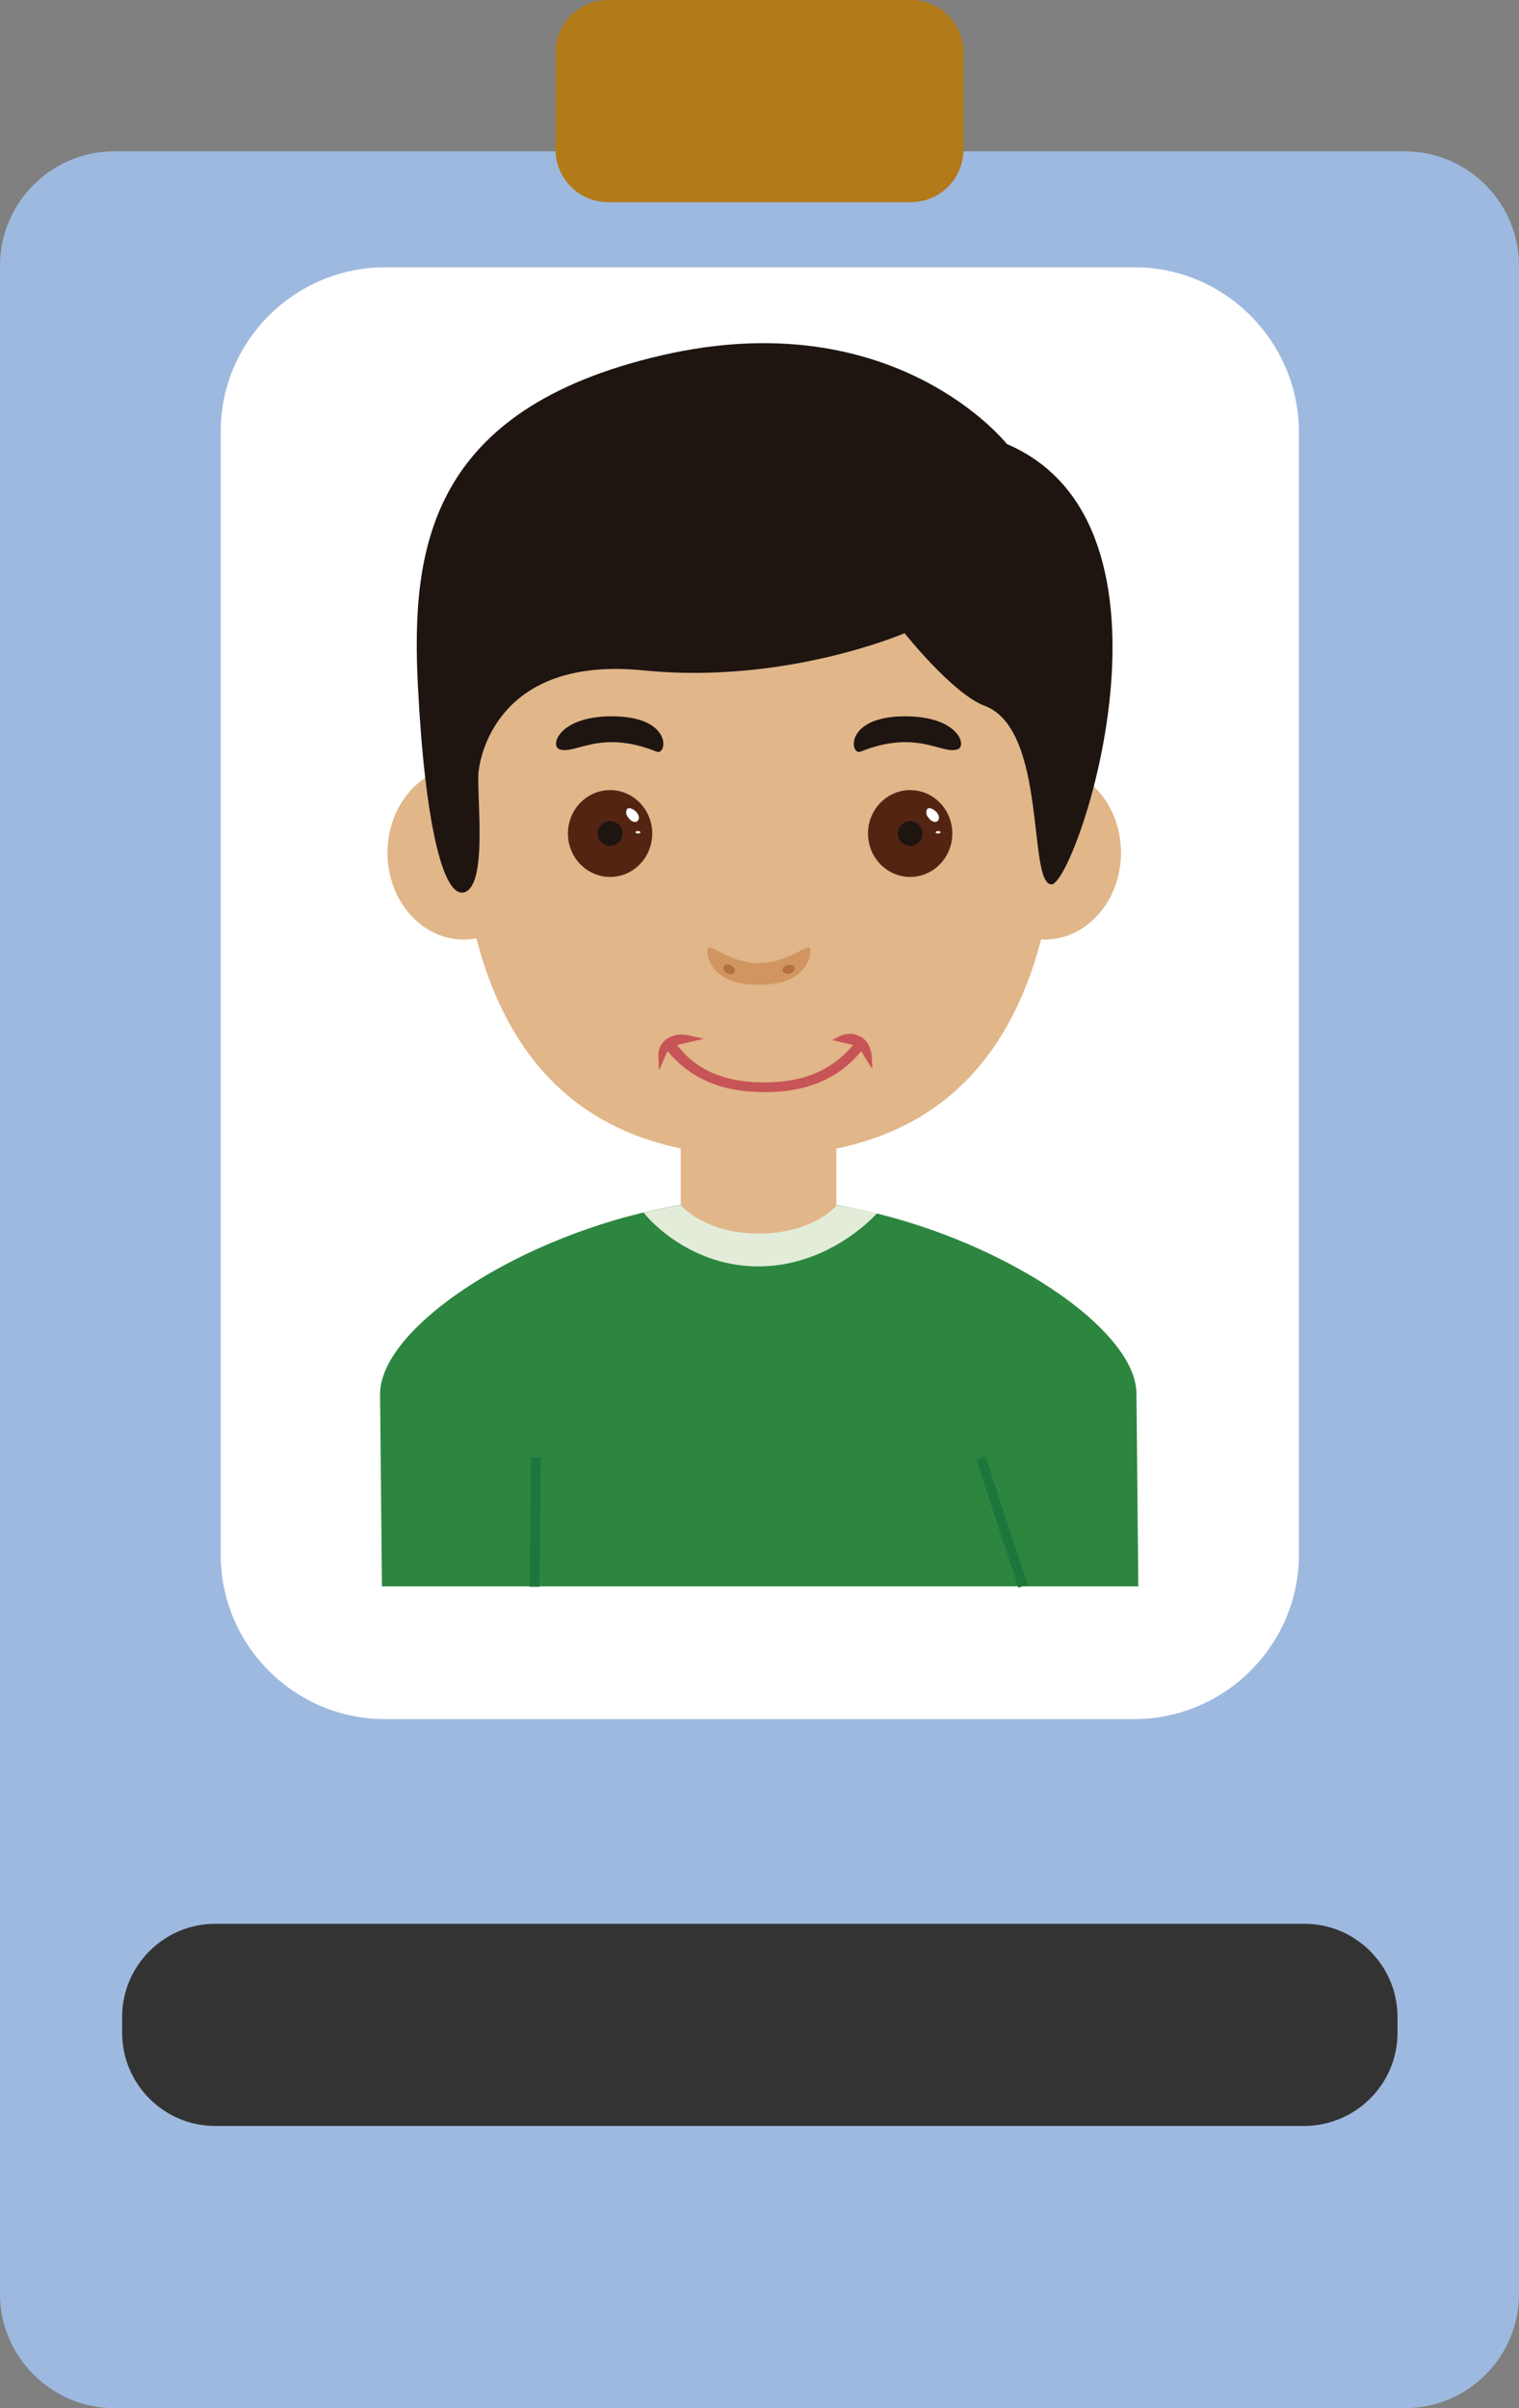
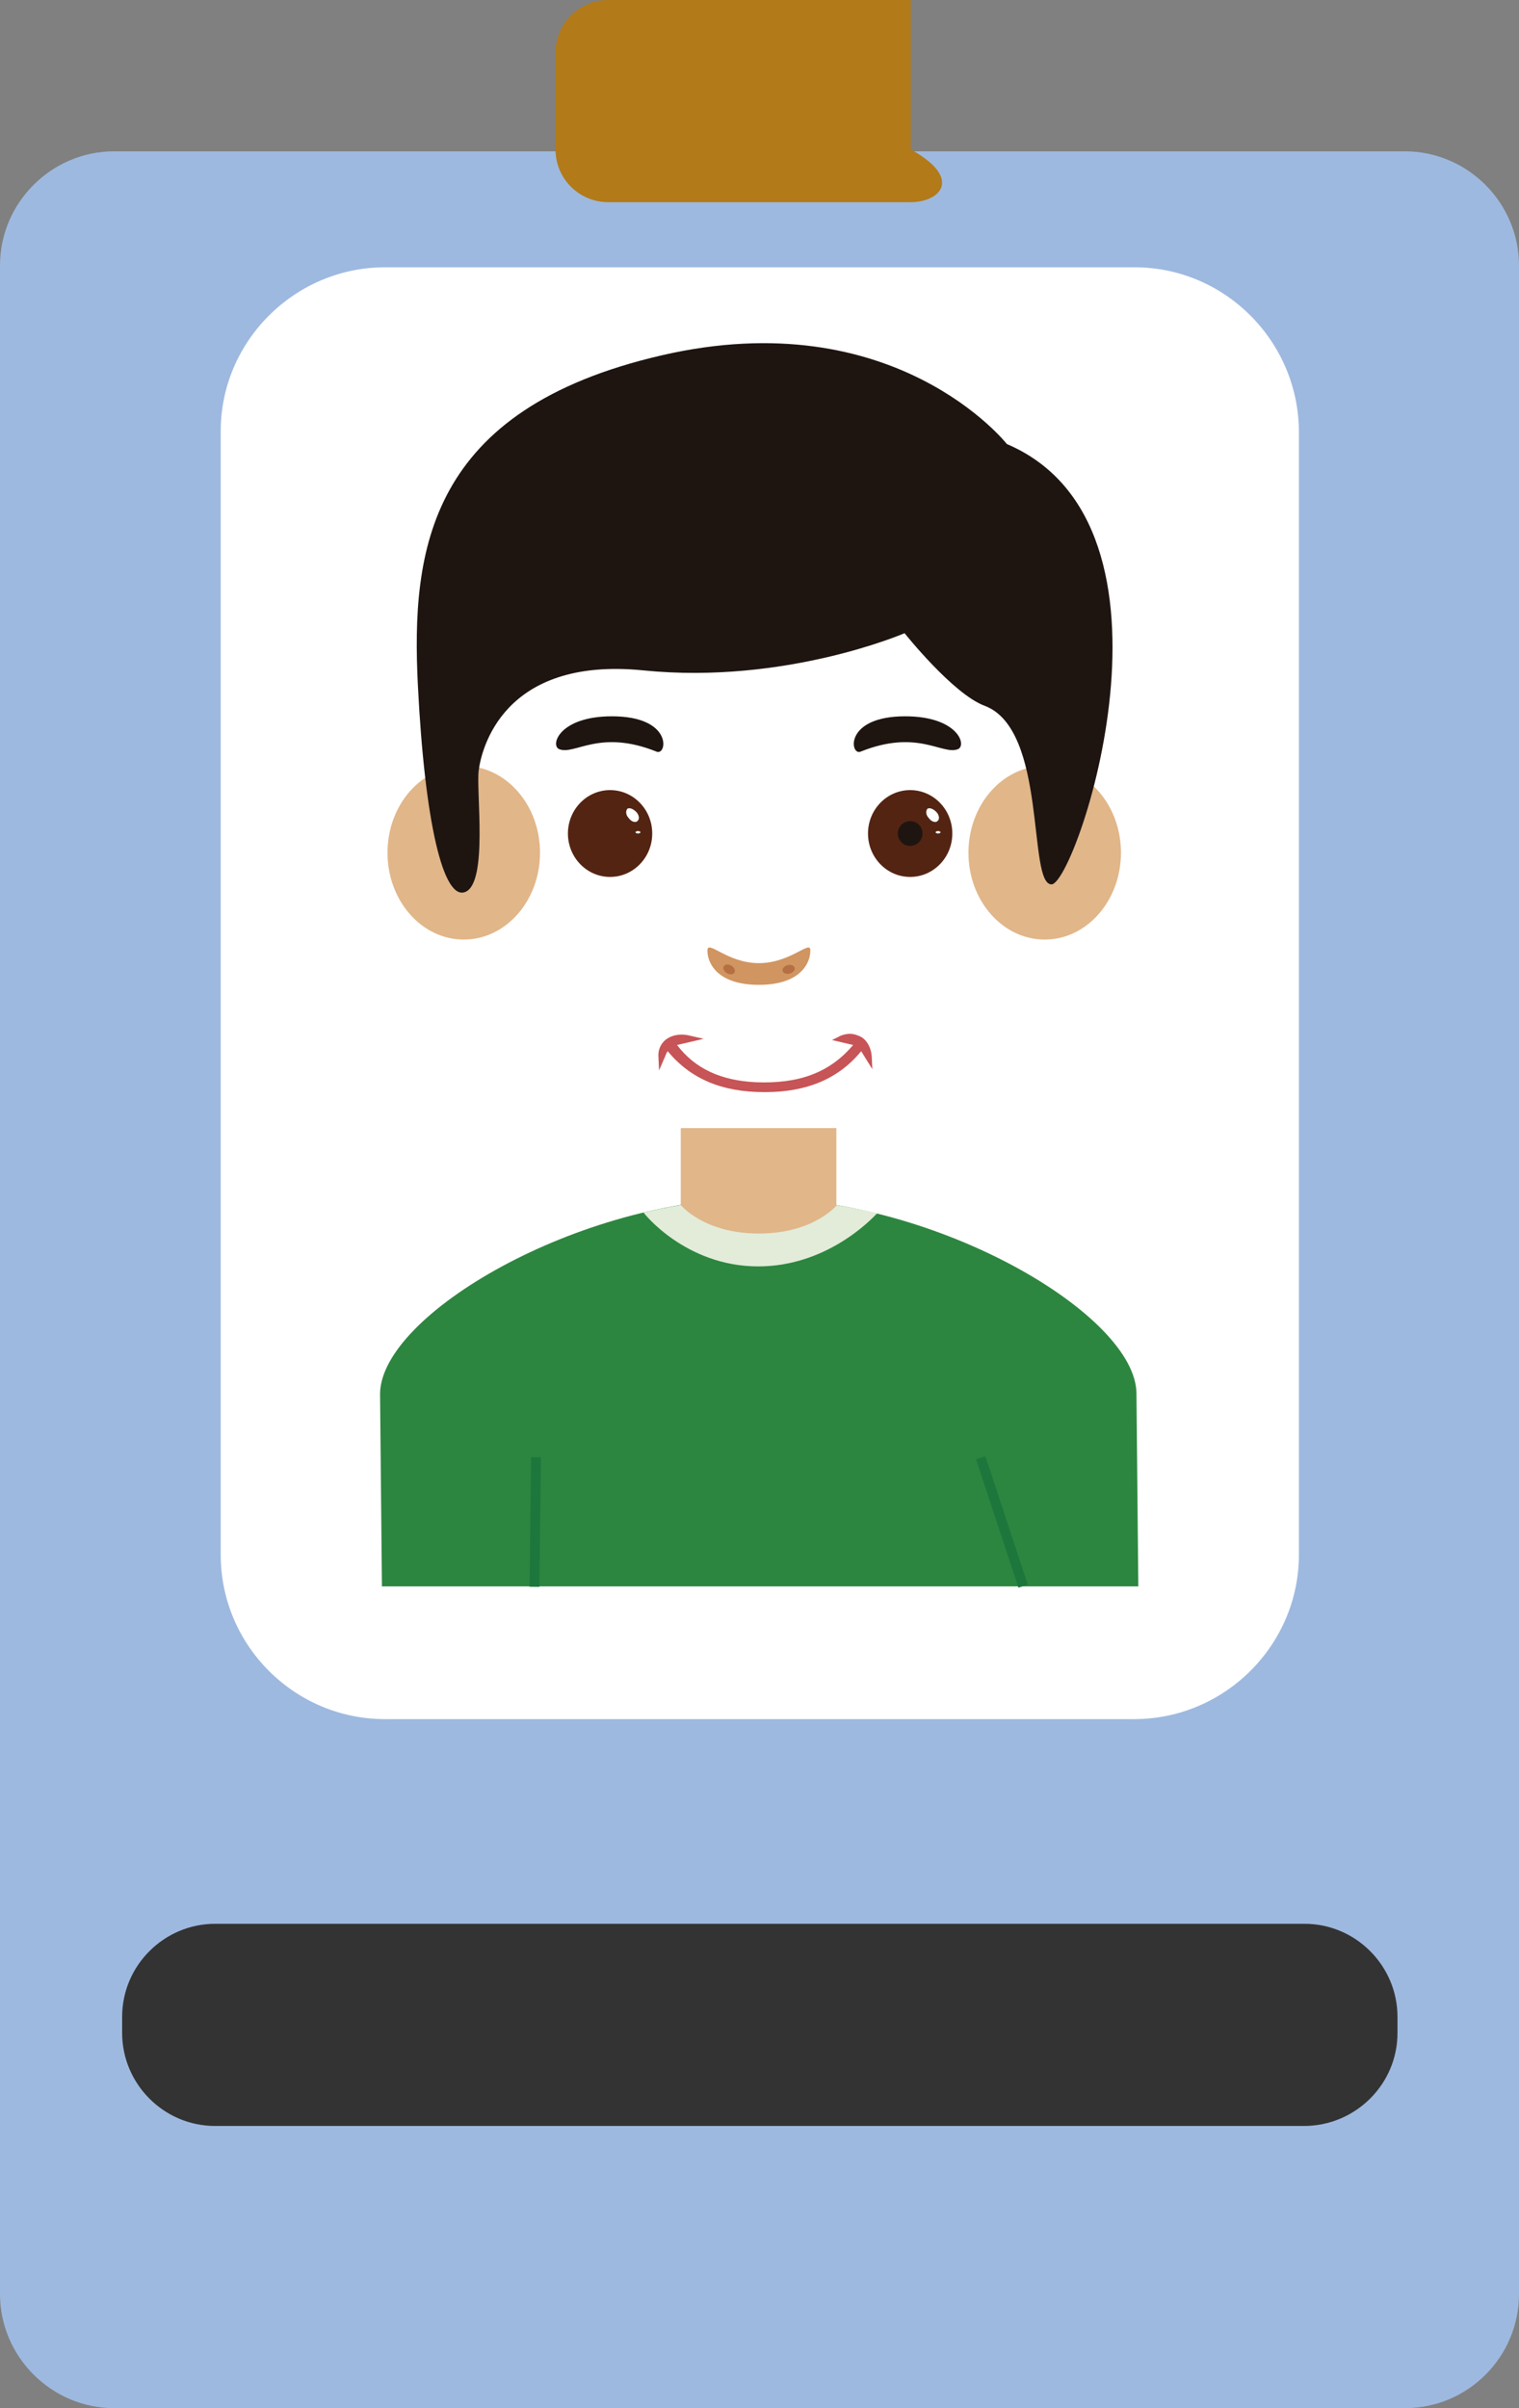
<svg xmlns="http://www.w3.org/2000/svg" height="388.3" preserveAspectRatio="xMidYMid meet" version="1.0" viewBox="95.5 20.9 245.0 388.3" width="245.0" zoomAndPan="magnify">
  <rect x="95.5" y="20.9" width="245.0" height="388.3" fill="#808080" stroke="none" />
  <g>
    <path d="M322.1,409.2H113.9c-10.1,0-18.4-8.3-18.4-18.4V63.7c0-10.1,8.3-18.4,18.4-18.4h208.2 c10.1,0,18.4,8.3,18.4,18.4v327.1C340.5,400.9,332.3,409.2,322.1,409.2z" fill="#9eb9df" />
  </g>
  <g>
    <path d="M278.4,298.1H157.6c-14.6,0-26.5-11.9-26.5-26.5v-181C131,76,143,64,157.6,64h120.9C293.1,64,305,76,305,90.6 v181C305,286.1,293.1,298.1,278.4,298.1z" fill="#fff" />
  </g>
  <g>
    <g>
      <g>
        <path d="M205.3 202.8H230.4V230.9H205.3z" fill="#e1b689" />
      </g>
      <g>
        <path d="M217.8,214.1c-28.9,0-61,18.8-61,31.6l0.3,31h122l-0.3-31C278.9,233,246.7,214.1,217.8,214.1z" fill="#2d863f" />
      </g>
      <g>
        <ellipse cx="264" cy="158.4" fill="#e1b689" rx="12.3" ry="14" />
      </g>
      <g>
        <ellipse cx="170.3" cy="158.4" fill="#e1b689" rx="12.3" ry="14" />
      </g>
      <g>
-         <path d="M266.6,132.5c0-20.6-15.1-35.7-48.7-35.7c-33.6,0-48.7,15.1-48.7,35.7s-3.5,74.8,48.7,74.8 S266.6,153.1,266.6,132.5z" fill="#e1b689" />
-       </g>
+         </g>
      <g>
        <g>
          <path d="M185.7,141.7c2.5,1,6.5-3.3,15.7,0.4c1.7,0.7,2.7-5.7-7.2-5.7C185.7,136.4,184.2,141.1,185.7,141.7z" fill="#1e1511" />
        </g>
        <g>
          <path d="M250,141.7c-2.5,1-6.5-3.3-15.7,0.4c-1.7,0.7-2.7-5.7,7.2-5.7C250,136.4,251.5,141.1,250,141.7z" fill="#1e1511" />
        </g>
      </g>
      <g>
        <path d="M217.9,176.2c-5.2,0-8.3-3.9-8.3-2c0,1.9,1.5,5.5,8.3,5.5c6.8,0,8.3-3.6,8.3-5.5 C226.3,172.3,223.1,176.2,217.9,176.2z" fill="#d09561" />
      </g>
      <g>
        <path d="M217.8,214.1c-6.1,0-12.4,0.9-18.5,2.3c0,0.1,6.8,8.7,18.5,8.7c10.9,0,18.1-7.4,19.2-8.6 C230.7,215.1,224.2,214.1,217.8,214.1z" fill="#e2ecd9" />
      </g>
      <g>
        <path d="M205.3,215.2c0,0,3.7,4.6,12.6,4.6c8.9,0,12.6-4.6,12.6-4.6S217.4,210.5,205.3,215.2z" fill="#e1b689" />
      </g>
      <g>
        <path d="M257.9,92.5c0,0-18.1-23-55.7-14.3c-37.6,8.7-40.4,31.3-39.3,53.2c1.1,22,4.1,34.9,7.7,33.3 c3.6-1.6,1.7-16.1,2.1-19.5c0.4-3.3,3.8-18.5,26.6-16.2c22.9,2.3,42.1-6,42.1-6s7.8,9.8,12.9,11.7c10.2,3.8,6.9,28.8,10.8,28.8 S288.8,105.7,257.9,92.5z" fill="#1e1511" />
      </g>
      <g fill="#1d773d">
        <path d="M253.7 255.9L260.5 276.6" />
        <path d="M256.3 255.4H257.9V277.2H256.3z" transform="rotate(-18.277 257.118 266.307)" />
      </g>
      <g fill="#1d773d">
        <path d="M181.9 255.9L181.7 276.8" />
        <path d="M171.4 265.6H192.3V267.2H171.4z" transform="rotate(-89.329 181.795 266.365) scale(1)" />
      </g>
      <g>
        <g>
          <g>
            <ellipse clip-rule="evenodd" cx="193.9" cy="155.3" fill="#542413" fill-rule="evenodd" rx="6.8" ry="7" />
          </g>
        </g>
        <g>
          <g>
-             <path d="M195.9,155.3c0,1.1-0.9,2-2,2c-1.1,0-2-0.9-2-2c0-1.1,0.9-2,2-2C195,153.3,195.9,154.2,195.9,155.3z" fill="#1e1511" />
-           </g>
+             </g>
        </g>
        <g>
          <g>
            <path d="M198.1,151.8c0.5,0.5,0.6,1.2,0.2,1.5c-0.3,0.3-1,0.1-1.4-0.5c-0.5-0.5-0.5-1.2-0.2-1.5 C197,151.1,197.6,151.3,198.1,151.8z" fill="#fff" />
          </g>
        </g>
        <g>
          <g>
            <path d="M198.8,155.1c0,0.1-0.2,0.2-0.4,0.2c-0.2,0-0.4-0.1-0.4-0.2c0-0.1,0.2-0.2,0.4-0.2 C198.6,154.9,198.8,155,198.8,155.1z" fill="#fff" />
          </g>
        </g>
        <g>
          <g>
            <ellipse clip-rule="evenodd" cx="242.3" cy="155.3" fill="#542413" fill-rule="evenodd" rx="6.8" ry="7" />
          </g>
        </g>
        <g>
          <g>
            <path d="M244.3,155.3c0,1.1-0.9,2-2,2c-1.1,0-2-0.9-2-2c0-1.1,0.9-2,2-2C243.4,153.3,244.3,154.2,244.3,155.3z" fill="#1e1511" />
          </g>
        </g>
        <g>
          <g>
            <path d="M246.5,151.8c0.5,0.5,0.6,1.2,0.2,1.5c-0.3,0.3-1,0.1-1.4-0.5c-0.5-0.5-0.5-1.2-0.2-1.5 C245.4,151.1,246,151.3,246.5,151.8z" fill="#fff" />
          </g>
        </g>
        <g>
          <g>
            <path d="M247.2,155.1c0,0.1-0.2,0.2-0.4,0.2c-0.2,0-0.4-0.1-0.4-0.2c0-0.1,0.2-0.2,0.4-0.2 C247,154.9,247.2,155,247.2,155.1z" fill="#fff" />
          </g>
        </g>
      </g>
      <g>
        <g>
          <ellipse cx="213.1" cy="177.2" fill="#b47042" rx=".7" ry="1" transform="rotate(-60 213.111 177.205)" />
        </g>
        <g>
          <ellipse cx="222.7" cy="177.2" fill="#b47042" rx="1" ry=".7" transform="rotate(-14.999 222.71 177.21)" />
        </g>
      </g>
      <g>
        <path d="M201.8,193.5l1-2.3c0.1-0.2,0.1-0.3,0.2-0.5c0.1-0.1,0.1-0.2,0.2-0.3c3.7,4.5,8.8,6.6,15.6,6.6 c0,0,0,0,0.1,0c6.8,0,11.9-2.2,15.5-6.6l1.8,2.9l-0.1-2.1c-0.1-1.3-0.7-2.5-1.7-3.1c-0.6-0.3-1.2-0.5-1.8-0.5 c-0.5,0-1,0.1-1.5,0.3l-1.4,0.7l3.4,0.8c-3.8,4.5-8.8,6.3-15.8,6c-5.6-0.3-9.7-2.2-12.6-6l4.3-1l-2.2-0.5c-1.6-0.4-3-0.1-4,0.7 c-0.8,0.7-1.2,1.7-1.1,2.8L201.8,193.5z" fill="#c75456" />
      </g>
    </g>
  </g>
  <g>
    <path d="M305.8,363.7H130.2c-8.3,0-15-6.8-15-15v-2.6c0-8.3,6.8-15,15-15h175.7c8.3,0,15,6.8,15,15v2.6 C320.9,357,314.1,363.7,305.8,363.7z" fill="#333" />
  </g>
  <g>
-     <path d="M242.4,53.5h-48.8c-4.7,0-8.5-3.8-8.5-8.5V29.4c0-4.7,3.8-8.5,8.5-8.5h48.8c4.7,0,8.5,3.8,8.5,8.5V45 C250.9,49.7,247.1,53.5,242.4,53.5z" fill="#b27a19" />
+     <path d="M242.4,53.5h-48.8c-4.7,0-8.5-3.8-8.5-8.5V29.4c0-4.7,3.8-8.5,8.5-8.5h48.8V45 C250.9,49.7,247.1,53.5,242.4,53.5z" fill="#b27a19" />
  </g>
</svg>